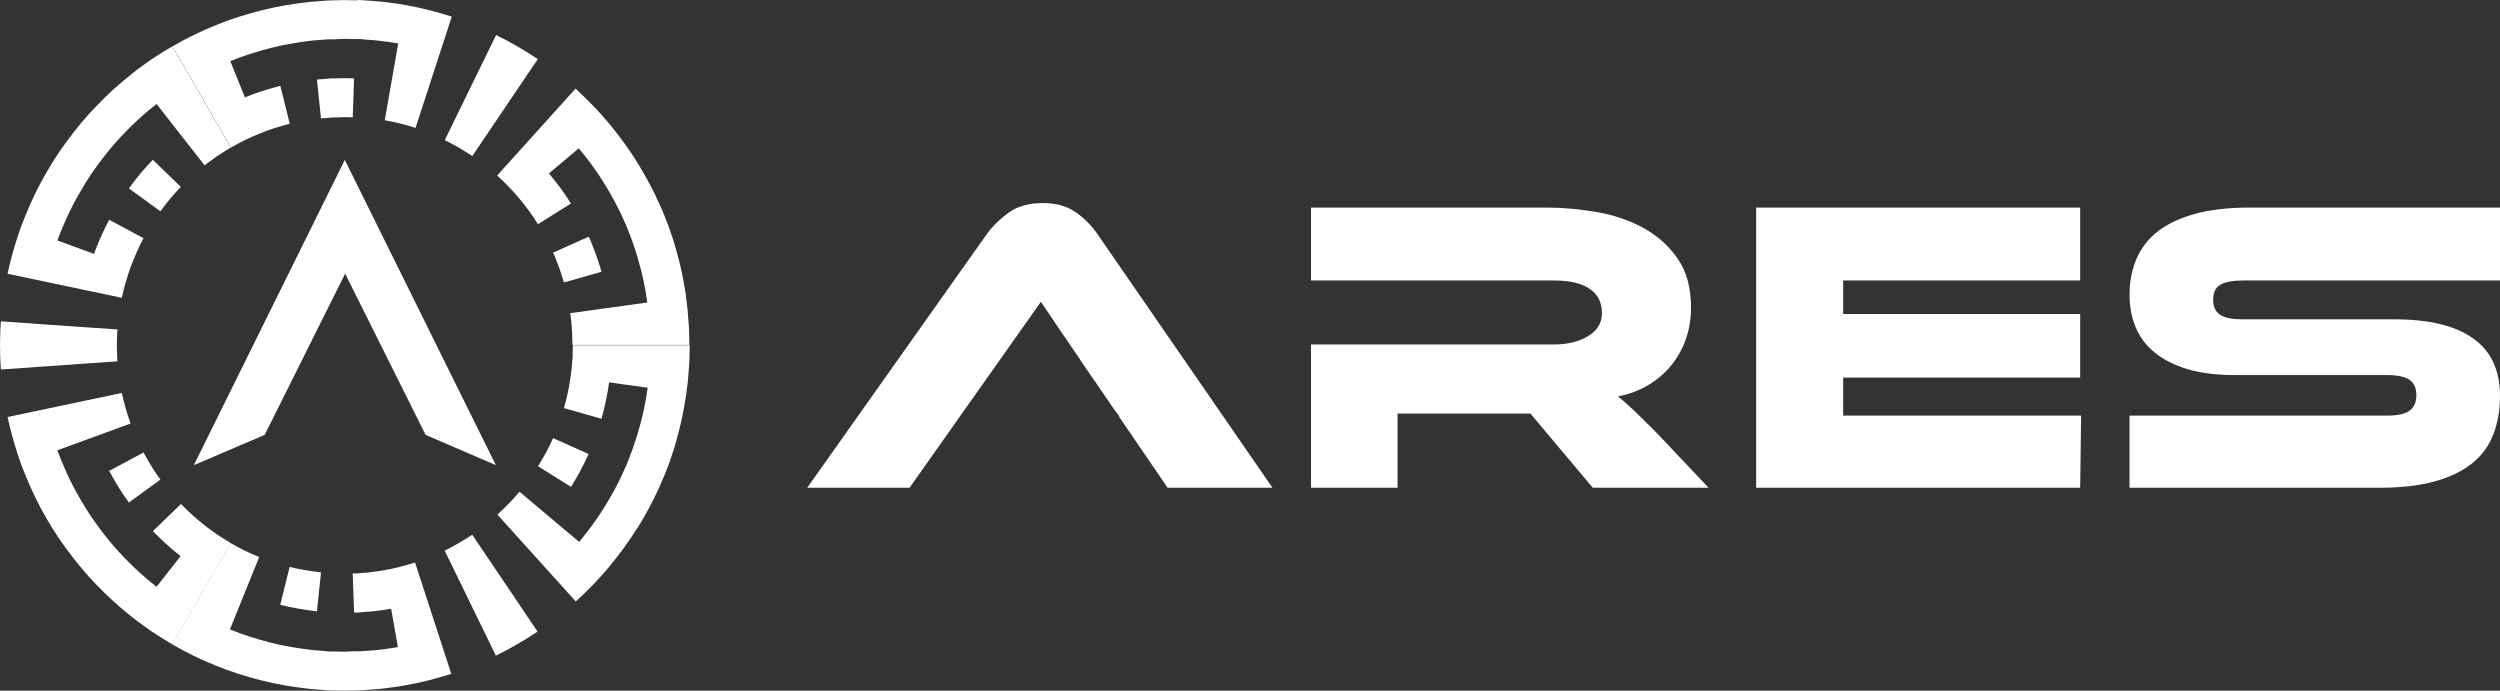
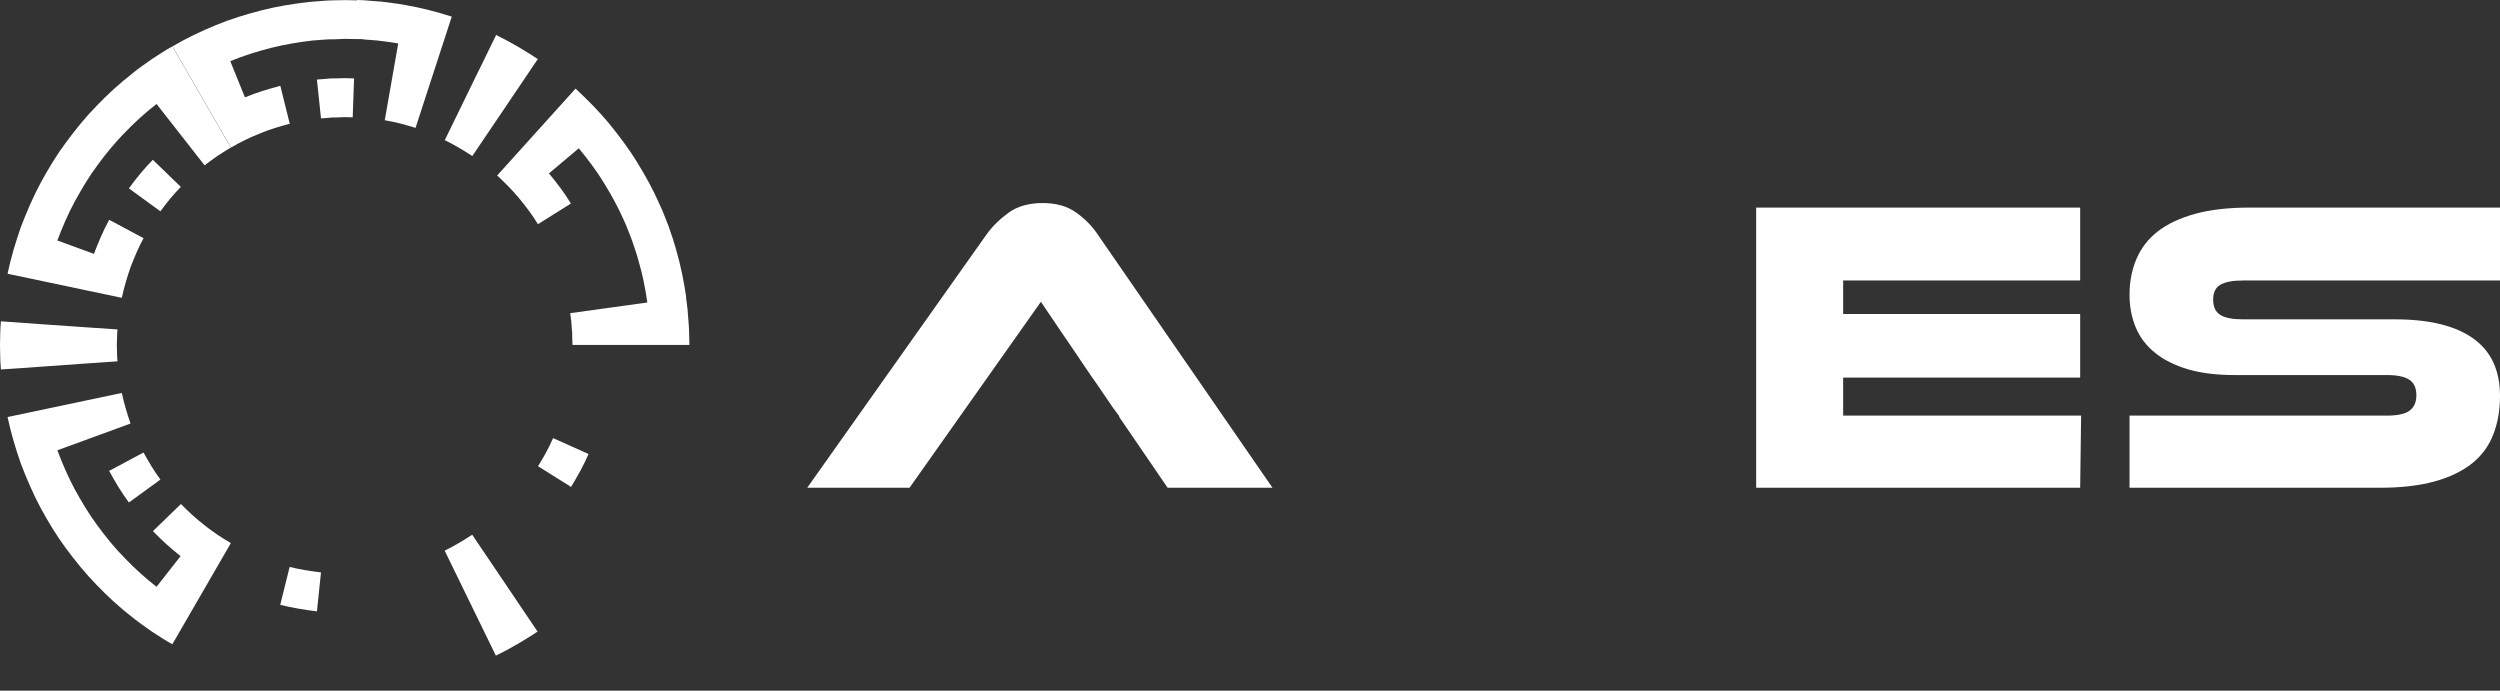
<svg xmlns="http://www.w3.org/2000/svg" width="257" height="71" viewBox="0 0 257 71" fill="none">
  <rect x="0" y="0" width="257" height="71" fill="#333333" stroke="none" />
  <path d="M112.843 24.101C112.222 23.181 111.446 22.416 110.55 21.794C109.643 21.172 108.521 20.873 107.172 20.873C105.823 20.873 104.605 21.196 103.698 21.854C102.778 22.523 102.014 23.264 101.417 24.101L82.984 50.139H93.502L107.005 31.023L109.07 34.083L110.061 35.53L112.162 38.638C112.377 38.937 112.592 39.248 112.819 39.571L114.43 41.938C114.669 42.273 114.884 42.559 115.087 42.822H115.027L120.03 50.139H130.81L112.843 24.101Z" fill="white" />
-   <path d="M170.35 44.544C169.347 43.54 168.547 42.751 167.951 42.177C167.342 41.603 166.804 41.125 166.315 40.754C167.485 40.527 168.535 40.133 169.467 39.571C170.398 39.009 171.186 38.328 171.831 37.526C172.475 36.725 172.977 35.817 173.323 34.813C173.669 33.809 173.836 32.745 173.836 31.633C173.836 29.565 173.371 27.867 172.439 26.552C171.508 25.225 170.326 24.185 168.894 23.408C167.461 22.631 165.873 22.093 164.118 21.794C162.375 21.495 160.68 21.34 159.044 21.34H134.773V28.835H159.785C161.325 28.835 162.53 29.11 163.39 29.672C164.25 30.234 164.679 31.071 164.679 32.183C164.679 33.187 164.214 33.976 163.259 34.55C162.316 35.124 161.158 35.41 159.785 35.41H134.773V50.139H143.668V42.512H157.325L163.736 50.139H175.639L170.35 44.544Z" fill="white" />
  <path d="M189.476 42.727V38.818H213.842V32.278H189.476V28.835H213.842V21.34H180.534V50.139H213.842L213.938 42.727H189.476Z" fill="white" />
  <path d="M228.264 29.266C228.765 28.979 229.529 28.835 230.568 28.835H257V21.34H231.248C229.076 21.34 227.201 21.555 225.649 21.985C224.085 22.416 222.808 23.025 221.817 23.79C220.826 24.567 220.098 25.512 219.632 26.612C219.155 27.724 218.916 28.943 218.916 30.294C218.916 31.525 219.131 32.649 219.561 33.677C219.99 34.693 220.647 35.554 221.542 36.271C222.426 36.989 223.548 37.55 224.897 37.957C226.234 38.351 227.846 38.555 229.708 38.555H245.348C246.41 38.555 247.186 38.71 247.676 39.033C248.153 39.344 248.404 39.882 248.404 40.623C248.404 41.364 248.153 41.902 247.676 42.237C247.186 42.572 246.41 42.727 245.348 42.727H218.916V50.139H244.667C246.84 50.139 248.715 49.924 250.267 49.493C251.83 49.063 253.12 48.441 254.123 47.64C255.125 46.839 255.854 45.847 256.307 44.664C256.773 43.492 257 42.177 257 40.706C257 38.065 256.081 36.092 254.242 34.789C252.415 33.486 249.729 32.828 246.207 32.828H230.568C229.529 32.828 228.765 32.685 228.264 32.386C227.762 32.075 227.512 31.561 227.512 30.808C227.512 30.055 227.762 29.553 228.264 29.266Z" fill="white" />
-   <path d="M50.977 47.819L43.767 44.711H43.755L35.481 28.13L27.208 44.711H27.196L19.925 47.819L35.445 16.438L50.977 47.819Z" fill="white" />
-   <path d="M65.507 54.323C66.378 52.924 67.166 51.466 67.835 49.948C68.002 49.577 68.169 49.194 68.324 48.812C68.479 48.429 68.635 48.047 68.778 47.652C69.041 46.863 69.327 46.086 69.53 45.285C69.996 43.695 70.318 42.069 70.557 40.431L70.712 39.2C70.748 38.794 70.784 38.375 70.808 37.969L70.855 37.347L70.879 36.725L70.903 35.494H58.893L58.869 36.319V36.725L58.821 37.132L58.761 37.945L58.654 38.758C58.499 39.834 58.284 40.91 57.974 41.95L61.83 43.05C62.188 41.83 62.439 40.563 62.618 39.308L66.581 39.858C66.378 41.304 66.092 42.751 65.674 44.15C65.483 44.855 65.232 45.548 65.005 46.242L64.611 47.27C64.48 47.616 64.337 47.951 64.182 48.286C63.597 49.637 62.892 50.916 62.116 52.159C61.352 53.414 60.469 54.574 59.538 55.71L56.469 53.128L53.401 50.545C52.709 51.382 51.933 52.159 51.133 52.9L53.819 55.877L56.505 58.854L59.191 61.831C60.409 60.719 61.567 59.535 62.618 58.268C63.668 56.989 64.659 55.674 65.519 54.263L65.507 54.323Z" fill="white" />
  <path d="M56.851 45.046C56.421 46.05 55.884 47.007 55.311 47.927L58.702 50.055C59.37 48.967 59.991 47.844 60.504 46.672L56.851 45.034V45.046Z" fill="white" />
-   <path d="M22.17 68.418C23.698 69.051 25.286 69.542 26.874 69.948C28.473 70.355 30.109 70.618 31.744 70.809C32.15 70.845 32.568 70.88 32.974 70.904L33.595 70.952L34.216 70.976L35.445 71L36.675 70.976L37.296 70.952L37.917 70.904C38.323 70.869 38.74 70.845 39.146 70.809C39.97 70.701 40.782 70.618 41.594 70.462C43.217 70.187 44.829 69.769 46.393 69.267L45.151 65.453L43.91 61.639L42.668 57.826C41.63 58.149 40.579 58.435 39.505 58.615C38.967 58.722 38.43 58.77 37.881 58.854L37.069 58.914L36.663 58.95H36.257L36.401 62.966H36.878L37.356 62.919C37.678 62.895 37.988 62.871 38.311 62.847C38.943 62.763 39.576 62.703 40.209 62.572L40.901 66.517C40.185 66.66 39.457 66.732 38.728 66.828C38.37 66.864 38 66.888 37.63 66.912L37.081 66.947H36.532L35.434 66.995L34.335 66.971H33.786L33.237 66.912C32.867 66.888 32.508 66.864 32.138 66.828C30.682 66.66 29.237 66.421 27.817 66.063C26.396 65.692 24.999 65.274 23.638 64.7L25.142 60.982L26.647 57.264C25.644 56.858 24.653 56.379 23.71 55.829L21.704 59.296L19.698 62.763L17.693 66.23C19.114 67.067 20.606 67.784 22.134 68.406L22.17 68.418Z" fill="white" />
  <path d="M32.986 58.842C31.9 58.71 30.825 58.543 29.775 58.28L28.808 62.177C30.049 62.488 31.303 62.691 32.58 62.847L32.998 58.854L32.986 58.842Z" fill="white" />
  <path d="M53.031 61.616L50.786 58.292L48.542 54.969C47.635 55.566 46.691 56.128 45.712 56.607L47.467 60.205L49.222 63.803L50.977 67.402C52.458 66.673 53.89 65.836 55.263 64.927L53.019 61.604L53.031 61.616Z" fill="white" />
  <path d="M4.154 52.171C4.942 53.618 5.79 55.04 6.781 56.367C7.76 57.694 8.799 58.973 9.957 60.157C11.103 61.34 12.32 62.464 13.622 63.468C14.266 63.994 14.947 64.449 15.615 64.927C16.308 65.369 16.988 65.835 17.717 66.23L19.722 62.763L21.728 59.296L23.734 55.829C23.256 55.566 22.802 55.255 22.349 54.968C21.907 54.646 21.453 54.347 21.035 54C20.164 53.331 19.364 52.59 18.6 51.812L15.723 54.598C16.606 55.518 17.549 56.379 18.564 57.168L16.093 60.324C14.935 59.428 13.848 58.435 12.834 57.383C11.807 56.343 10.876 55.196 10.016 54.024C9.145 52.852 8.393 51.585 7.688 50.306C6.996 49.015 6.411 47.664 5.897 46.289L9.658 44.914L13.419 43.54C13.061 42.511 12.75 41.459 12.523 40.395L8.608 41.22L4.692 42.045L0.776 42.87C1.122 44.484 1.588 46.074 2.137 47.64C2.722 49.182 3.378 50.713 4.154 52.171Z" fill="white" />
  <path d="M16.487 49.29C15.83 48.417 15.281 47.473 14.756 46.516L11.222 48.405C11.831 49.529 12.488 50.629 13.252 51.657L16.487 49.302V49.29Z" fill="white" />
  <path d="M13.622 7.544C12.32 8.548 11.091 9.672 9.957 10.855C8.799 12.027 7.76 13.318 6.781 14.645C5.79 15.972 4.942 17.394 4.154 18.841C3.378 20.299 2.722 21.818 2.137 23.372C1.588 24.926 1.122 26.516 0.776 28.142L4.692 28.967L8.608 29.792L12.523 30.616C12.75 29.552 13.061 28.5 13.419 27.472C13.813 26.456 14.231 25.452 14.756 24.484L11.222 22.595C10.613 23.718 10.112 24.902 9.658 26.098L5.897 24.723C6.411 23.348 6.996 21.997 7.688 20.706C8.393 19.427 9.145 18.16 10.016 16.988C10.888 15.804 11.807 14.669 12.834 13.629C13.848 12.577 14.935 11.584 16.093 10.688L18.564 13.844L21.035 17C21.453 16.653 21.919 16.354 22.349 16.032C22.814 15.745 23.256 15.434 23.734 15.171L21.728 11.704L19.722 8.237L17.717 4.77C16.988 5.165 16.308 5.631 15.615 6.073C14.947 6.551 14.254 7.018 13.622 7.532V7.544Z" fill="white" />
  <path d="M16.487 21.722C17.132 20.849 17.824 19.989 18.588 19.212L15.711 16.426C14.816 17.335 14.004 18.327 13.252 19.367L16.487 21.722Z" fill="white" />
  <path d="M4.095 37.706L8.082 37.419L12.082 37.144L12.046 36.737L12.034 36.331L12.01 35.506L12.034 34.681L12.046 34.275L12.082 33.868L8.082 33.593L4.095 33.318L0.096 33.031L0.048 33.653L0.024 34.275L0 35.506L0.024 36.737L0.048 37.359L0.096 37.981L4.095 37.706Z" fill="white" />
  <path d="M36.675 0.036L35.445 0.012L34.216 0.036L33.595 0.06L32.974 0.108C32.568 0.143 32.15 0.167 31.744 0.203C30.109 0.395 28.473 0.658 26.873 1.064C25.274 1.482 23.686 1.961 22.17 2.594C20.642 3.216 19.149 3.933 17.729 4.77L19.734 8.237L21.74 11.704L23.745 15.171C24.689 14.609 25.668 14.143 26.682 13.736C27.685 13.306 28.736 13.007 29.786 12.72L28.819 8.823C27.59 9.145 26.36 9.516 25.178 10.006L23.674 6.288C25.023 5.726 26.432 5.296 27.852 4.925C29.273 4.567 30.718 4.328 32.174 4.16C32.532 4.124 32.902 4.101 33.272 4.077L33.822 4.041H34.371L35.469 3.993L36.568 4.017H37.117L37.666 4.077C38.036 4.101 38.394 4.124 38.764 4.16C39.492 4.256 40.221 4.328 40.937 4.471L40.245 8.416L39.552 12.361C40.627 12.541 41.677 12.816 42.716 13.15L43.957 9.337L45.199 5.523L46.441 1.71C44.865 1.207 43.265 0.789 41.641 0.514C40.83 0.359 40.006 0.275 39.194 0.167C38.788 0.132 38.37 0.096 37.964 0.072L37.343 0.024L36.723 0L36.675 0.036Z" fill="white" />
  <path d="M32.986 12.17L33.798 12.11L34.204 12.074H34.61L35.433 12.039L36.257 12.062L36.4 8.058L35.445 8.034L34.49 8.058H34.013L33.535 8.105C33.213 8.129 32.902 8.153 32.58 8.177L32.998 12.17H32.986Z" fill="white" />
  <path d="M70.544 30.569C70.305 28.931 69.983 27.305 69.518 25.715C69.303 24.914 69.028 24.137 68.765 23.348C68.622 22.965 68.467 22.583 68.312 22.188C68.168 21.806 68.001 21.423 67.822 21.052C67.166 19.534 66.366 18.088 65.494 16.677C64.635 15.266 63.632 13.951 62.593 12.672C61.543 11.405 60.373 10.233 59.167 9.11L56.481 12.086L53.795 15.063L51.108 18.04C51.908 18.781 52.684 19.558 53.377 20.395C54.069 21.244 54.738 22.105 55.299 23.049L58.689 20.921C58.021 19.821 57.245 18.805 56.433 17.825L59.501 15.242C60.432 16.378 61.316 17.538 62.08 18.793C62.844 20.036 63.56 21.328 64.145 22.666C64.3 23.001 64.444 23.336 64.575 23.683L64.969 24.711C65.196 25.404 65.459 26.098 65.638 26.803C66.055 28.213 66.342 29.648 66.545 31.095L62.581 31.645L58.618 32.194L58.725 33.007L58.785 33.82L58.821 34.227V34.633L58.856 35.458H70.867L70.843 34.227L70.819 33.605L70.771 32.983C70.735 32.577 70.711 32.159 70.676 31.752L70.52 30.521L70.544 30.569Z" fill="white" />
-   <path d="M56.851 25.966C56.971 26.217 57.078 26.456 57.173 26.719L57.472 27.484C57.639 27.998 57.83 28.512 57.973 29.038L61.829 27.939C61.674 27.317 61.447 26.719 61.244 26.109L60.898 25.213C60.791 24.914 60.66 24.615 60.528 24.328L56.875 25.966H56.851Z" fill="white" />
  <path d="M49.234 7.209L47.479 10.807L45.724 14.406C46.703 14.884 47.646 15.446 48.553 16.043L50.798 12.72L53.042 9.396L55.287 6.073C53.914 5.164 52.493 4.328 51.001 3.598L49.246 7.197L49.234 7.209Z" fill="white" />
</svg>